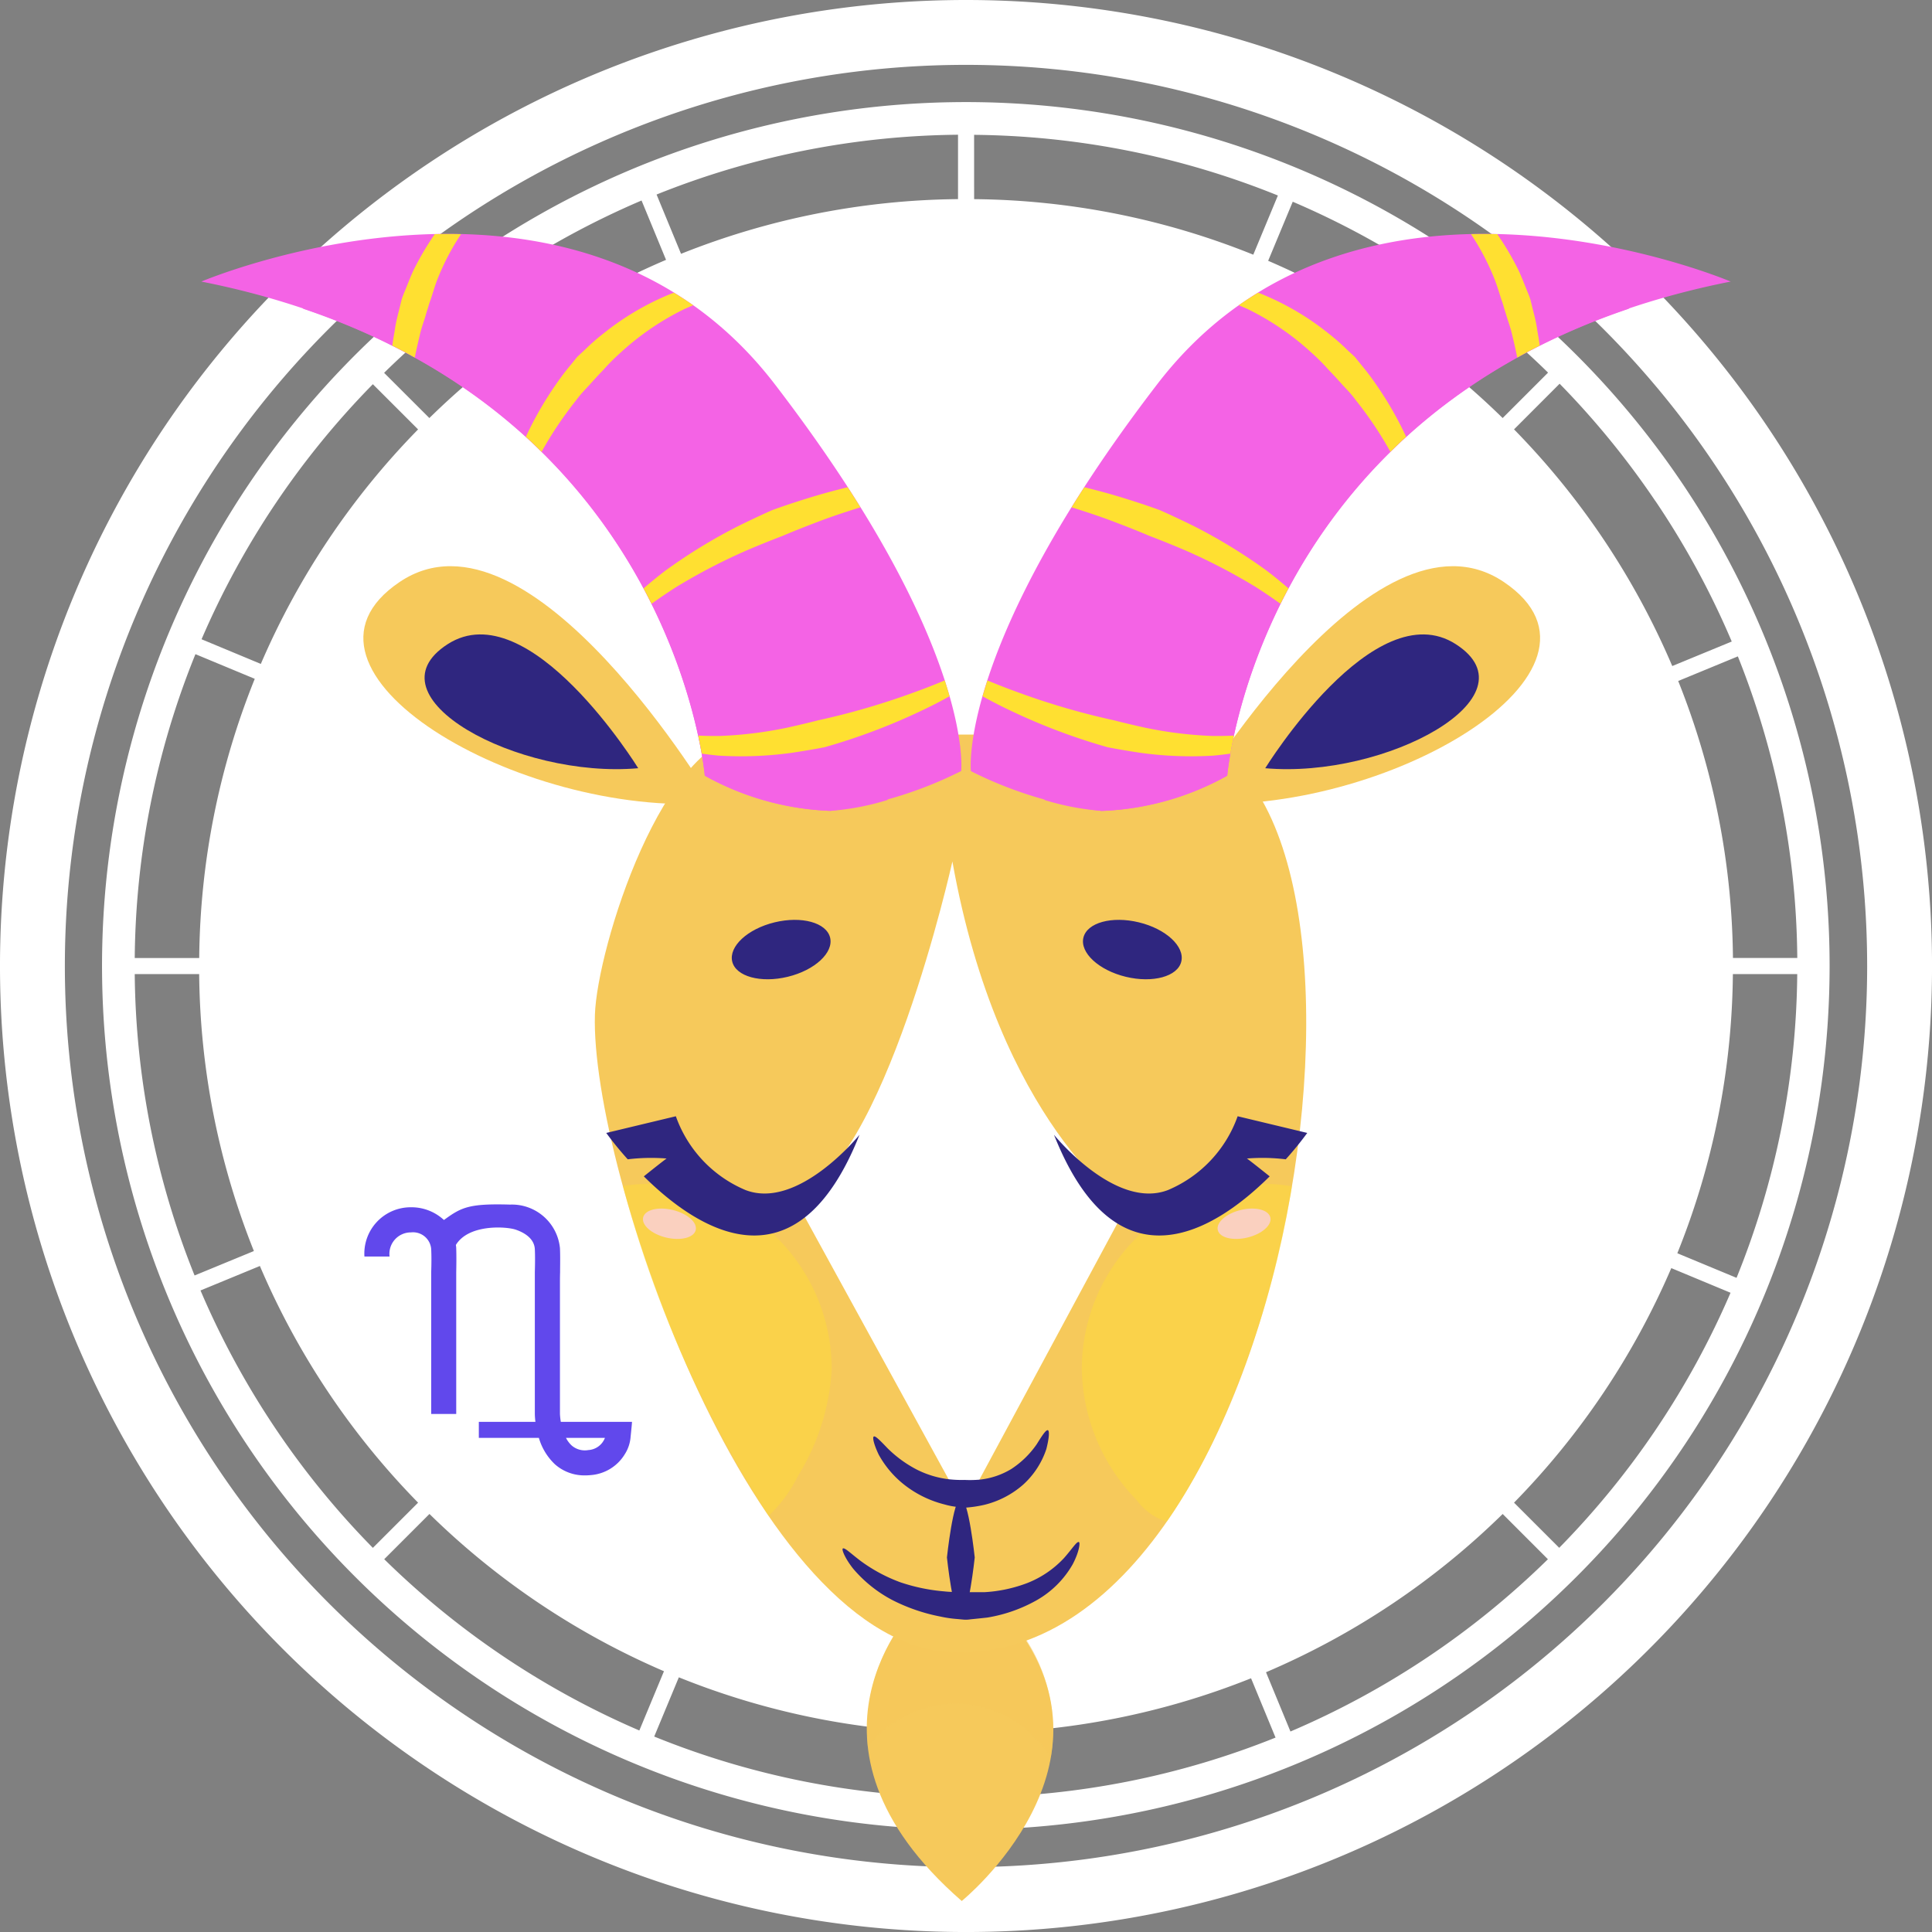
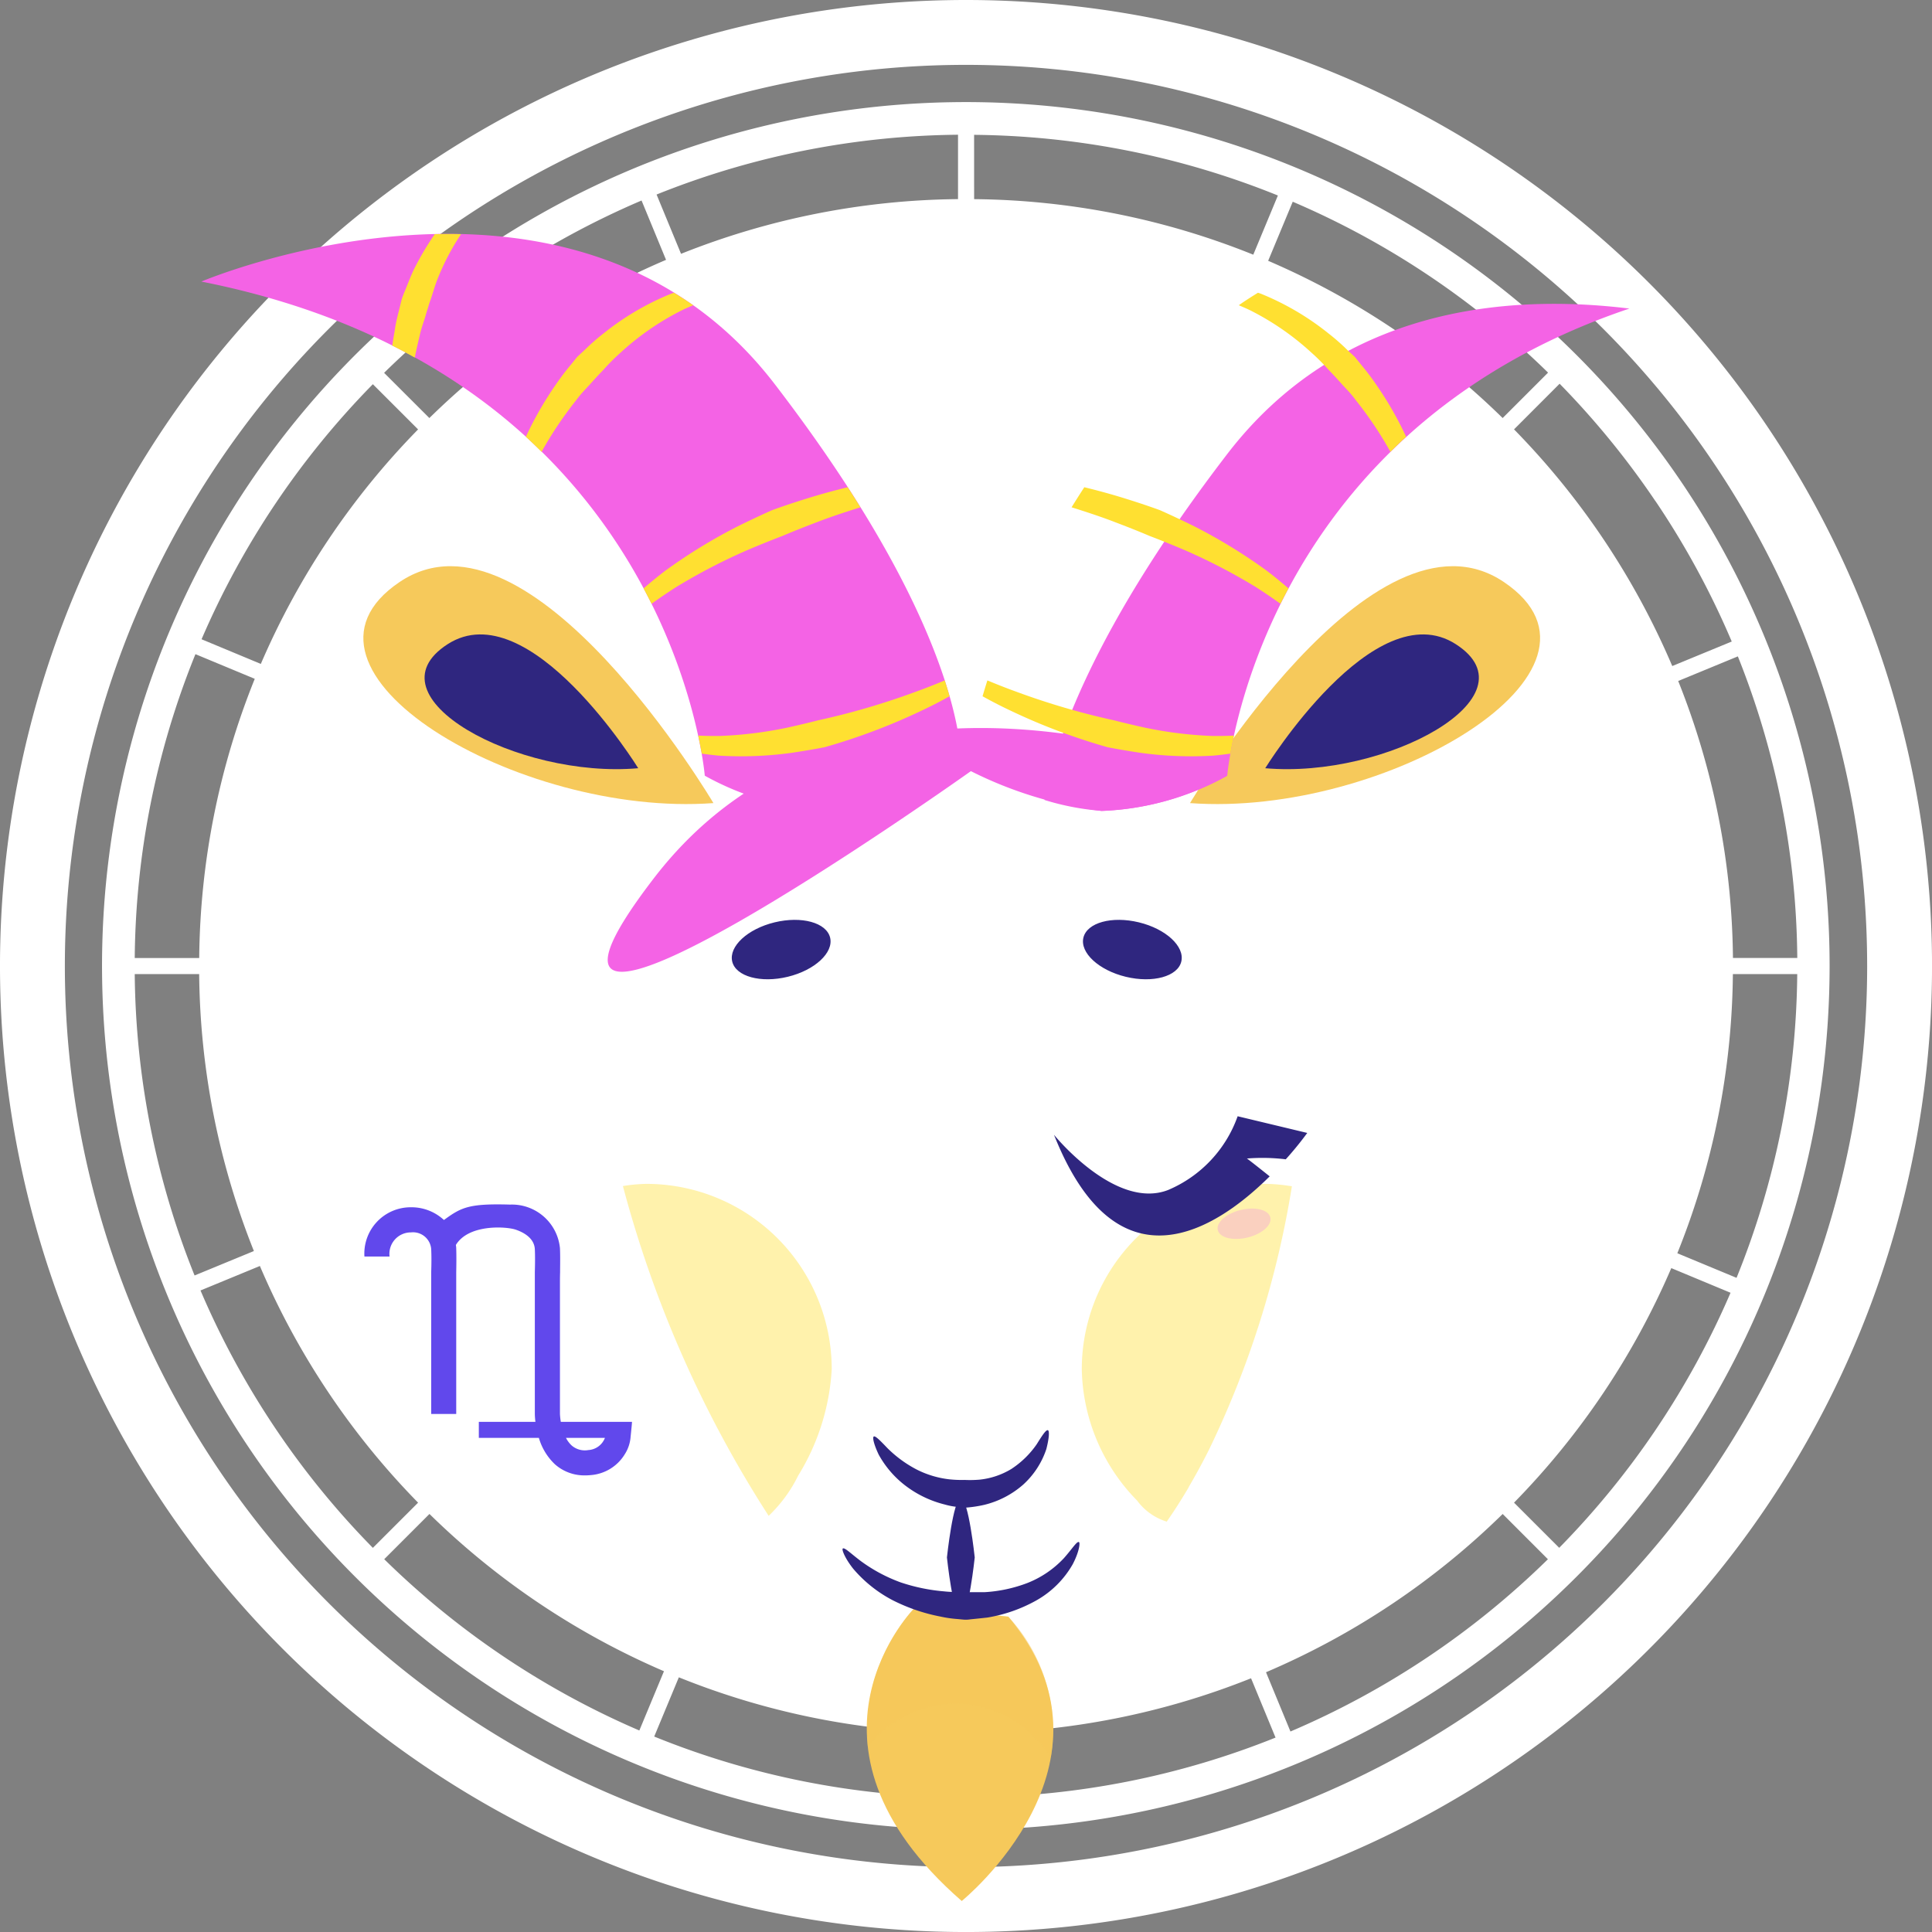
<svg xmlns="http://www.w3.org/2000/svg" width="79.999" height="80" viewBox="0 0 79.999 80">
  <rect x="0" y="0" width="79.999" height="80" fill="#808080" stroke="none" />
  <g id="Group_22370" data-name="Group 22370" transform="translate(-141.748 -346.127)">
    <g id="Group_5959" data-name="Group 5959" transform="translate(141.748 346.127)">
      <g id="Group_5958" data-name="Group 5958">
        <path id="Path_2243" data-name="Path 2243" d="M212.513,367.245a35.767,35.767,0,1,0,6.107,19.994A35.752,35.752,0,0,0,212.513,367.245Zm-43.086-11.7L170.44,358a31.8,31.8,0,0,0-9.8,6.55l-1.874-1.872A34.537,34.537,0,0,1,169.427,355.542ZM158.3,363.149l1.873,1.872a31.8,31.8,0,0,0-6.512,9.71l-2.454-1.021A34.536,34.536,0,0,1,158.3,363.149Zm-7.344,11.179,2.454,1.02a31.644,31.644,0,0,0-2.3,11.56H148.44A34.241,34.241,0,0,1,150.953,374.328Zm-2.513,13.246h2.665a31.664,31.664,0,0,0,2.266,11.468l-2.456,1.012A34.231,34.231,0,0,1,148.44,387.574Zm2.722,13.1,2.457-1.013a31.808,31.808,0,0,0,6.551,9.8l-1.873,1.872A34.543,34.543,0,0,1,151.163,400.674Zm7.605,11.129,1.874-1.874a31.783,31.783,0,0,0,9.71,6.512l-1.02,2.454A34.559,34.559,0,0,1,158.768,411.8Zm23.76,9.857a34.246,34.246,0,0,1-12.58-2.514l1.02-2.453a31.645,31.645,0,0,0,11.56,2.3Zm0-66.175a31.657,31.657,0,0,0-11.469,2.265l-1.013-2.455a34.29,34.29,0,0,1,12.482-2.476Zm34.755,31.422h-2.667a31.649,31.649,0,0,0-2.267-11.469l2.47-1.019A34.336,34.336,0,0,1,217.282,386.907Zm-5.874-18.916a34.37,34.37,0,0,1,3.157,5.813l-2.463,1.015a31.8,31.8,0,0,0-6.552-9.8l1.888-1.89A34.634,34.634,0,0,1,211.408,367.991Zm-4.447-5.323-1.882,1.882a31.781,31.781,0,0,0-9.71-6.511l1.018-2.446A34.429,34.429,0,0,1,206.961,362.668Zm-23.768-9.845a34.375,34.375,0,0,1,12.579,2.512l-1.019,2.451a31.629,31.629,0,0,0-11.559-2.3Zm0,68.838V419a31.691,31.691,0,0,0,11.468-2.267l1.014,2.456A34.242,34.242,0,0,1,183.193,421.66Zm13.1-2.722-1.013-2.456a31.8,31.8,0,0,0,9.8-6.553l1.873,1.874A34.537,34.537,0,0,1,196.293,418.938Zm11.13-7.606-1.873-1.872a31.822,31.822,0,0,0,6.512-9.712l2.453,1.021A34.537,34.537,0,0,1,207.423,411.332Zm7.343-11.18-2.454-1.019a31.658,31.658,0,0,0,2.3-11.559h2.665A34.241,34.241,0,0,1,214.767,400.152Z" transform="translate(-142.861 -347.24)" fill="#fff" />
        <path id="Path_2244" data-name="Path 2244" d="M181.748,346.127a40,40,0,1,0,40,40A40,40,0,0,0,181.748,346.127Zm0,77.314a37.314,37.314,0,1,1,37.314-37.315A37.314,37.314,0,0,1,181.748,423.441Z" transform="translate(-141.748 -346.127)" fill="#fff" />
      </g>
    </g>
    <g id="Group_5996" data-name="Group 5996" transform="translate(150.085 355.812)">
      <g id="Group_5960" data-name="Group 5960" transform="translate(27.554 56.87)">
        <path id="Path_2245" data-name="Path 2245" d="M189.062,430.153s-5.6,5.6,1.93,12.161c0,0,7.045-5.7,1.93-11.774Z" transform="translate(-187.06 -430.153)" fill="#f6c95b" />
        <path id="Path_2246" data-name="Path 2246" d="M190.735,434.144a4.659,4.659,0,0,1,3.943,2.24,6.9,6.9,0,0,0-1.756-5.845l-3.86-.387a7.577,7.577,0,0,0-1.955,5.779A4.639,4.639,0,0,1,190.735,434.144Z" transform="translate(-187.061 -430.153)" fill="#f6c95b" opacity="0.5" style="mix-blend-mode: multiply;isolation: isolate" />
      </g>
      <g id="Group_5990" data-name="Group 5990" transform="translate(6.709 13.758)">
        <g id="Group_5962" data-name="Group 5962">
          <g id="Group_5961" data-name="Group 5961">
            <path id="Path_2247" data-name="Path 2247" d="M175.238,385.535s-7.578-12.8-12.991-9.157S167.164,386.13,175.238,385.535Z" transform="translate(-160.743 -375.724)" fill="#f6c95b" />
            <path id="Path_2248" data-name="Path 2248" d="M172.79,384.833s-4.512-7.311-7.891-5.136S167.81,385.275,172.79,384.833Z" transform="translate(-161.409 -376.466)" fill="#2f267f" />
          </g>
        </g>
        <g id="Group_5964" data-name="Group 5964" transform="translate(34.23)">
          <g id="Group_5963" data-name="Group 5963">
            <path id="Path_2249" data-name="Path 2249" d="M203.959,385.535s7.578-12.8,12.991-9.157S212.033,386.13,203.959,385.535Z" transform="translate(-203.959 -375.724)" fill="#f6c95b" />
            <path id="Path_2250" data-name="Path 2250" d="M207.89,384.833s4.512-7.311,7.891-5.136S212.87,385.275,207.89,384.833Z" transform="translate(-204.776 -376.466)" fill="#2f267f" />
          </g>
        </g>
        <g id="Group_5989" data-name="Group 5989" transform="translate(9.585 6.974)">
-           <path id="Path_2251" data-name="Path 2251" d="M196.352,384.529H179.307c-3.624,0-6.373,8.869-6.459,11.6-.2,6.363,6.585,26.332,14.984,26.412C202.381,422.676,207.294,384.529,196.352,384.529Z" transform="translate(-172.845 -384.529)" fill="#f6c95b" />
          <path id="Path_2252" data-name="Path 2252" d="M189.813,391.162s-2.831,12.74-6.562,13.9l7.053,12.862,6.716-12.476S191.744,401.972,189.813,391.162Z" transform="translate(-175.008 -385.908)" fill="#fff" />
          <g id="Group_5988" data-name="Group 5988" transform="translate(0.472 7.671)">
            <g id="Group_5974" data-name="Group 5974">
              <g id="Group_5973" data-name="Group 5973">
                <g id="Group_5972" data-name="Group 5972">
                  <g id="Group_5967" data-name="Group 5967" transform="translate(0.69 10.933)">
                    <g id="Group_5966" data-name="Group 5966">
                      <g id="Group_5965" data-name="Group 5965">
                        <path id="Path_2253" data-name="Path 2253" d="M175.28,408.016a6.821,6.821,0,0,0-.969.09,47.81,47.81,0,0,0,6.035,13.656,5.86,5.86,0,0,0,1.221-1.663,9.4,9.4,0,0,0,1.391-4.406A7.678,7.678,0,0,0,175.28,408.016Z" transform="translate(-174.311 -408.016)" fill="#ffe031" opacity="0.4" style="mix-blend-mode: screen;isolation: isolate" />
-                         <path id="Path_2254" data-name="Path 2254" d="M177.543,410.2c-.076.315-.625.452-1.225.308s-1.027-.518-.951-.835.624-.453,1.227-.307S177.62,409.885,177.543,410.2Z" transform="translate(-174.529 -408.285)" fill="#fad0bf" style="mix-blend-mode: screen;isolation: isolate" />
                      </g>
                    </g>
                  </g>
                  <g id="Group_5970" data-name="Group 5970" transform="translate(0 8.133)">
                    <g id="Group_5969" data-name="Group 5969">
                      <g id="Group_5968" data-name="Group 5968">
-                         <path id="Path_2255" data-name="Path 2255" d="M179.2,407.534a5.2,5.2,0,0,1-2.878-3.053l-2.882.691a13.837,13.837,0,0,0,.89,1.092,7.994,7.994,0,0,1,1.609-.033c-.1.067-.611.472-.943.739,2.218,2.2,6.309,4.878,8.931-1.722C183.928,405.248,181.392,408.386,179.2,407.534Z" transform="translate(-173.44 -404.481)" fill="#2f267f" />
-                       </g>
+                         </g>
                    </g>
                  </g>
                  <g id="Group_5971" data-name="Group 5971" transform="translate(5.192)">
                    <path id="Path_2256" data-name="Path 2256" d="M184.073,394.951c.151.623-.637,1.35-1.754,1.621s-2.153-.01-2.3-.633.635-1.35,1.754-1.621S183.921,394.327,184.073,394.951Z" transform="translate(-179.995 -394.214)" fill="#2f267f" />
                  </g>
                </g>
              </g>
            </g>
            <g id="Group_5983" data-name="Group 5983" transform="translate(18.539)">
              <g id="Group_5982" data-name="Group 5982">
                <g id="Group_5977" data-name="Group 5977" transform="translate(1.152 10.933)">
                  <g id="Group_5976" data-name="Group 5976">
                    <g id="Group_5975" data-name="Group 5975">
                      <path id="Path_2257" data-name="Path 2257" d="M205.978,408.016a7.677,7.677,0,0,0-7.678,7.678,7.969,7.969,0,0,0,2.293,5.439,2.408,2.408,0,0,0,1.225.869q.473-.681.909-1.423l0-.009q.435-.74.832-1.53A39.3,39.3,0,0,0,207,408.117v0A7.209,7.209,0,0,0,205.978,408.016Z" transform="translate(-198.3 -408.016)" fill="#ffe031" opacity="0.4" style="mix-blend-mode: screen;isolation: isolate" />
                      <path id="Path_2258" data-name="Path 2258" d="M205.408,410.2c.075.315.624.452,1.225.308s1.027-.518.95-.835-.624-.453-1.226-.307S205.33,409.885,205.408,410.2Z" transform="translate(-199.776 -408.285)" fill="#fad0bf" style="mix-blend-mode: screen;isolation: isolate" />
                    </g>
                  </g>
                </g>
                <g id="Group_5980" data-name="Group 5980" transform="translate(0 8.133)">
                  <g id="Group_5979" data-name="Group 5979">
                    <g id="Group_5978" data-name="Group 5978">
                      <path id="Path_2259" data-name="Path 2259" d="M201.574,407.534a5.205,5.205,0,0,0,2.878-3.053l2.882.691a13.837,13.837,0,0,1-.89,1.092,8,8,0,0,0-1.609-.033c.1.067.61.472.943.739-2.218,2.2-6.309,4.878-8.931-1.722C196.846,405.248,199.381,408.386,201.574,407.534Z" transform="translate(-196.846 -404.481)" fill="#2f267f" />
                    </g>
                  </g>
                </g>
                <g id="Group_5981" data-name="Group 5981" transform="translate(1.2)">
                  <path id="Path_2260" data-name="Path 2260" d="M198.379,394.951c-.151.623.636,1.35,1.754,1.621s2.153-.01,2.3-.633-.636-1.35-1.755-1.621S198.53,394.327,198.379,394.951Z" transform="translate(-198.36 -394.214)" fill="#2f267f" />
                </g>
              </g>
            </g>
            <g id="Group_5987" data-name="Group 5987" transform="translate(9.78 21.131)">
              <g id="Group_5984" data-name="Group 5984" transform="translate(1.274)">
                <path id="Path_2261" data-name="Path 2261" d="M194.628,420.893c.071.02.055.325-.063.781a3.461,3.461,0,0,1-.955,1.469,3.794,3.794,0,0,1-1.613.84,5.083,5.083,0,0,1-.831.12l-.228-.027a3.062,3.062,0,0,1-.589-.109,4.451,4.451,0,0,1-1.6-.764,4.109,4.109,0,0,1-1.126-1.3c-.2-.421-.269-.721-.2-.751s.277.185.565.486a4.967,4.967,0,0,0,1.2.879,3.99,3.99,0,0,0,1.362.41,4.821,4.821,0,0,0,.63.025,4.7,4.7,0,0,0,.626-.012,3.169,3.169,0,0,0,1.309-.441,3.8,3.8,0,0,0,1.049-1.021C194.384,421.126,194.547,420.87,194.628,420.893Z" transform="translate(-187.396 -420.891)" fill="#2f267f" />
              </g>
              <g id="Group_5985" data-name="Group 5985" transform="translate(0 4.631)">
                <path id="Path_2262" data-name="Path 2262" d="M195.58,426.74c.059.019.015.4-.257.919a3.972,3.972,0,0,1-1.511,1.5,6.215,6.215,0,0,1-2.026.707c-.291.032-.535.057-.7.073a1.183,1.183,0,0,1-.268.013l-.267-.025a4.827,4.827,0,0,1-.693-.1,7.511,7.511,0,0,1-1.992-.68,5.447,5.447,0,0,1-1.63-1.3c-.355-.448-.487-.807-.432-.84.076-.053.33.208.744.519a6.589,6.589,0,0,0,1.647.882,7.606,7.606,0,0,0,1.811.374,4.18,4.18,0,0,0,.6.022l.229,0a1.081,1.081,0,0,0,.229.011h.605a5.915,5.915,0,0,0,1.782-.382,4.146,4.146,0,0,0,1.508-1.027C195.3,427.023,195.492,426.7,195.58,426.74Z" transform="translate(-185.788 -426.737)" fill="#2f267f" />
              </g>
              <g id="Group_5986" data-name="Group 5986" transform="translate(4.327 2.832)">
                <path id="Path_2263" data-name="Path 2263" d="M191.826,429.357c-.318,0-.576-2.452-.576-2.452s.258-2.438.576-2.438.575,2.438.575,2.438S192.143,429.357,191.826,429.357Z" transform="translate(-191.25 -424.467)" fill="#2f267f" />
              </g>
            </g>
          </g>
        </g>
      </g>
      <g id="Group_5995" data-name="Group 5995">
        <g id="Group_5992" data-name="Group 5992">
          <path id="Path_2264" data-name="Path 2264" d="M173.119,380.788s-1.35-16.6-20.846-20.46c0,0,15.441-6.563,23.742,4.246s7.721,16.021,7.721,16.021a16.579,16.579,0,0,1-5.413,1.649A11.562,11.562,0,0,1,173.119,380.788Z" transform="translate(-152.273 -358.354)" fill="#f463e5" />
-           <path id="Path_2265" data-name="Path 2265" d="M174.22,368.229c-4.634-6.036-11.5-6.654-16.652-6.023,15.49,5.218,16.652,19.342,16.652,19.342a11.562,11.562,0,0,0,5.2,1.457,10.687,10.687,0,0,0,2.369-.452C181.365,380.229,179.8,375.5,174.22,368.229Z" transform="translate(-153.374 -359.114)" fill="#f463e5" style="mix-blend-mode: multiply;isolation: isolate" />
          <g id="Group_5991" data-name="Group 5991" transform="translate(7.907 0.001)">
            <path id="Path_2266" data-name="Path 2266" d="M163.186,363.475c.067-.322.135-.627.2-.892.077-.36.194-.645.25-.85s.1-.321.1-.321.027-.119.1-.318.15-.492.276-.829a10.031,10.031,0,0,1,.99-1.9q-.55-.014-1.088,0a12,12,0,0,0-.877,1.488c-.166.36-.277.67-.368.883a3.5,3.5,0,0,0-.127.34s-.032.128-.086.353-.149.543-.2.934c-.036.192-.069.4-.1.619C162.576,363.138,162.881,363.305,163.186,363.475Z" transform="translate(-162.256 -358.355)" fill="#ffe031" />
            <path id="Path_2267" data-name="Path 2267" d="M187.567,382.914c.376-.177.739-.368,1.089-.561-.06-.208-.128-.428-.2-.657-.388.162-.793.322-1.206.471a30.412,30.412,0,0,1-4.04,1.182s-.5.131-1.263.3a16.553,16.553,0,0,1-2.822.348c-.295,0-.589,0-.878-.017.061.283.108.531.147.748.235.032.473.062.712.083a15.36,15.36,0,0,0,3.022-.118c.813-.122,1.353-.231,1.353-.231A25.477,25.477,0,0,0,187.567,382.914Z" transform="translate(-165.58 -363.208)" fill="#ffe031" />
            <path id="Path_2268" data-name="Path 2268" d="M179.727,374.184c.842-.356,1.411-.568,1.411-.568s.562-.244,1.425-.569c.511-.2,1.139-.409,1.809-.619q-.253-.408-.527-.831c-.6.146-1.154.3-1.623.446-.912.281-1.511.505-1.511.505s-.583.254-1.437.676a22.39,22.39,0,0,0-2.977,1.825c-.314.238-.615.487-.906.737.114.214.226.426.33.637.333-.238.678-.474,1.034-.7A24.366,24.366,0,0,1,179.727,374.184Z" transform="translate(-164.987 -361.108)" fill="#ffe031" />
            <path id="Path_2269" data-name="Path 2269" d="M171.324,365.88c.238-.329.491-.557.642-.738l.248-.272.256-.269a8.528,8.528,0,0,1,.692-.691,11.123,11.123,0,0,1,2.434-1.7c.188-.1.381-.179.573-.262-.261-.184-.527-.352-.794-.517-.037.013-.074.023-.112.037a11.139,11.139,0,0,0-2.79,1.633,8.907,8.907,0,0,0-.806.707l-.3.277-.254.314a10.447,10.447,0,0,0-.641.846,14.4,14.4,0,0,0-1.232,2.15c.226.207.438.414.65.624A15.514,15.514,0,0,1,171.324,365.88Z" transform="translate(-163.709 -358.995)" fill="#ffe031" />
          </g>
        </g>
        <g id="Group_5994" data-name="Group 5994" transform="translate(31.854)">
-           <path id="Path_2270" data-name="Path 2270" d="M203.115,380.788s1.35-16.6,20.846-20.46c0,0-15.441-6.563-23.742,4.246S192.5,380.6,192.5,380.6a16.579,16.579,0,0,0,5.413,1.649A11.561,11.561,0,0,0,203.115,380.788Z" transform="translate(-192.489 -358.354)" fill="#f463e5" />
+           <path id="Path_2270" data-name="Path 2270" d="M203.115,380.788c0,0-15.441-6.563-23.742,4.246S192.5,380.6,192.5,380.6a16.579,16.579,0,0,0,5.413,1.649A11.561,11.561,0,0,0,203.115,380.788Z" transform="translate(-192.489 -358.354)" fill="#f463e5" />
          <path id="Path_2271" data-name="Path 2271" d="M203.916,368.229c4.634-6.036,11.5-6.654,16.652-6.023-15.49,5.218-16.652,19.342-16.652,19.342a11.562,11.562,0,0,1-5.2,1.457,10.688,10.688,0,0,1-2.369-.452C196.771,380.229,198.336,375.5,203.916,368.229Z" transform="translate(-193.29 -359.114)" fill="#f463e5" style="mix-blend-mode: multiply;isolation: isolate" />
          <g id="Group_5993" data-name="Group 5993" transform="translate(0.489 0.001)">
-             <path id="Path_2272" data-name="Path 2272" d="M220.562,363.475c-.067-.322-.135-.627-.2-.892-.077-.36-.194-.645-.25-.85l-.1-.321a3.1,3.1,0,0,0-.1-.318c-.068-.2-.15-.492-.276-.829a10.032,10.032,0,0,0-.99-1.9q.55-.014,1.088,0a12,12,0,0,1,.877,1.488c.166.36.278.67.368.883s.128.34.128.34.031.128.086.353.149.543.2.934c.036.192.069.4.1.619C221.172,363.138,220.867,363.305,220.562,363.475Z" transform="translate(-198.416 -358.355)" fill="#ffe031" />
            <path id="Path_2273" data-name="Path 2273" d="M194.2,382.914c-.376-.177-.739-.368-1.089-.561.06-.208.128-.428.2-.657.389.162.793.322,1.206.471a30.411,30.411,0,0,0,4.04,1.182s.5.131,1.263.3a16.553,16.553,0,0,0,2.822.348c.295,0,.589,0,.878-.017-.061.283-.109.531-.147.748-.235.032-.473.062-.712.083a15.359,15.359,0,0,1-3.022-.118c-.813-.122-1.353-.231-1.353-.231A25.446,25.446,0,0,1,194.2,382.914Z" transform="translate(-193.106 -363.208)" fill="#ffe031" />
            <path id="Path_2274" data-name="Path 2274" d="M202.411,374.184c-.842-.356-1.411-.568-1.411-.568s-.562-.244-1.425-.569c-.511-.2-1.139-.409-1.809-.619q.253-.408.527-.831c.6.146,1.154.3,1.623.446.912.281,1.511.505,1.511.505s.583.254,1.437.676a22.34,22.34,0,0,1,2.977,1.825c.314.238.615.487.906.737-.114.214-.226.426-.33.637-.333-.238-.678-.474-1.034-.7A24.371,24.371,0,0,0,202.411,374.184Z" transform="translate(-194.075 -361.108)" fill="#ffe031" />
            <path id="Path_2275" data-name="Path 2275" d="M211.353,365.88c-.238-.329-.491-.557-.642-.738l-.248-.272-.256-.269a8.526,8.526,0,0,0-.692-.691,11.123,11.123,0,0,0-2.434-1.7c-.188-.1-.381-.179-.573-.262.261-.184.527-.352.794-.517.037.013.074.023.112.037a11.139,11.139,0,0,1,2.79,1.633,8.907,8.907,0,0,1,.806.707l.3.277.254.314a10.443,10.443,0,0,1,.641.846,14.4,14.4,0,0,1,1.232,2.15c-.226.207-.438.414-.65.624A15.511,15.511,0,0,0,211.353,365.88Z" transform="translate(-195.893 -358.995)" fill="#ffe031" />
          </g>
        </g>
      </g>
    </g>
    <path id="Path_2276" data-name="Path 2276" d="M171.84,418.523c.019-.189.043-.429.036-.429h-2.945a2.577,2.577,0,0,1-.036-.332v-5.374c0-.161,0-.322.006-.484,0-.329.01-.669-.006-1.006a2,2,0,0,0-2.067-1.8c-1.713-.05-2.021.116-2.737.638a1.977,1.977,0,0,0-1.386-.527,1.918,1.918,0,0,0-1.906,2.04h1.041a.889.889,0,0,1,.889-1,.754.754,0,0,1,.835.7c.014.309.01.617,0,.944,0,.168,0,.335,0,.5v5.375H164.6V412.4c0-.161,0-.323,0-.484.006-.329.011-.668,0-1.006,0-.05-.008-.094-.014-.142.53-.87,2.078-.764,2.469-.635.261.088.774.314.8.812.014.307.009.617,0,.944,0,.167,0,.333,0,.5v5.384a3.067,3.067,0,0,0,.025.322h-2.344v.662h2.486a2.444,2.444,0,0,0,.666,1.095,1.835,1.835,0,0,0,1.25.459,2.091,2.091,0,0,0,.221-.011,1.808,1.808,0,0,0,1.421-.866,1.543,1.543,0,0,0,.238-.691C171.819,418.723,171.829,418.631,171.84,418.523Zm-1.779.741a.831.831,0,0,1-.677-.188,1.1,1.1,0,0,1-.239-.319h1.613A.786.786,0,0,1,170.061,419.263Z" transform="translate(-3.961 -13.092)" fill="#6148ec" />
  </g>
</svg>